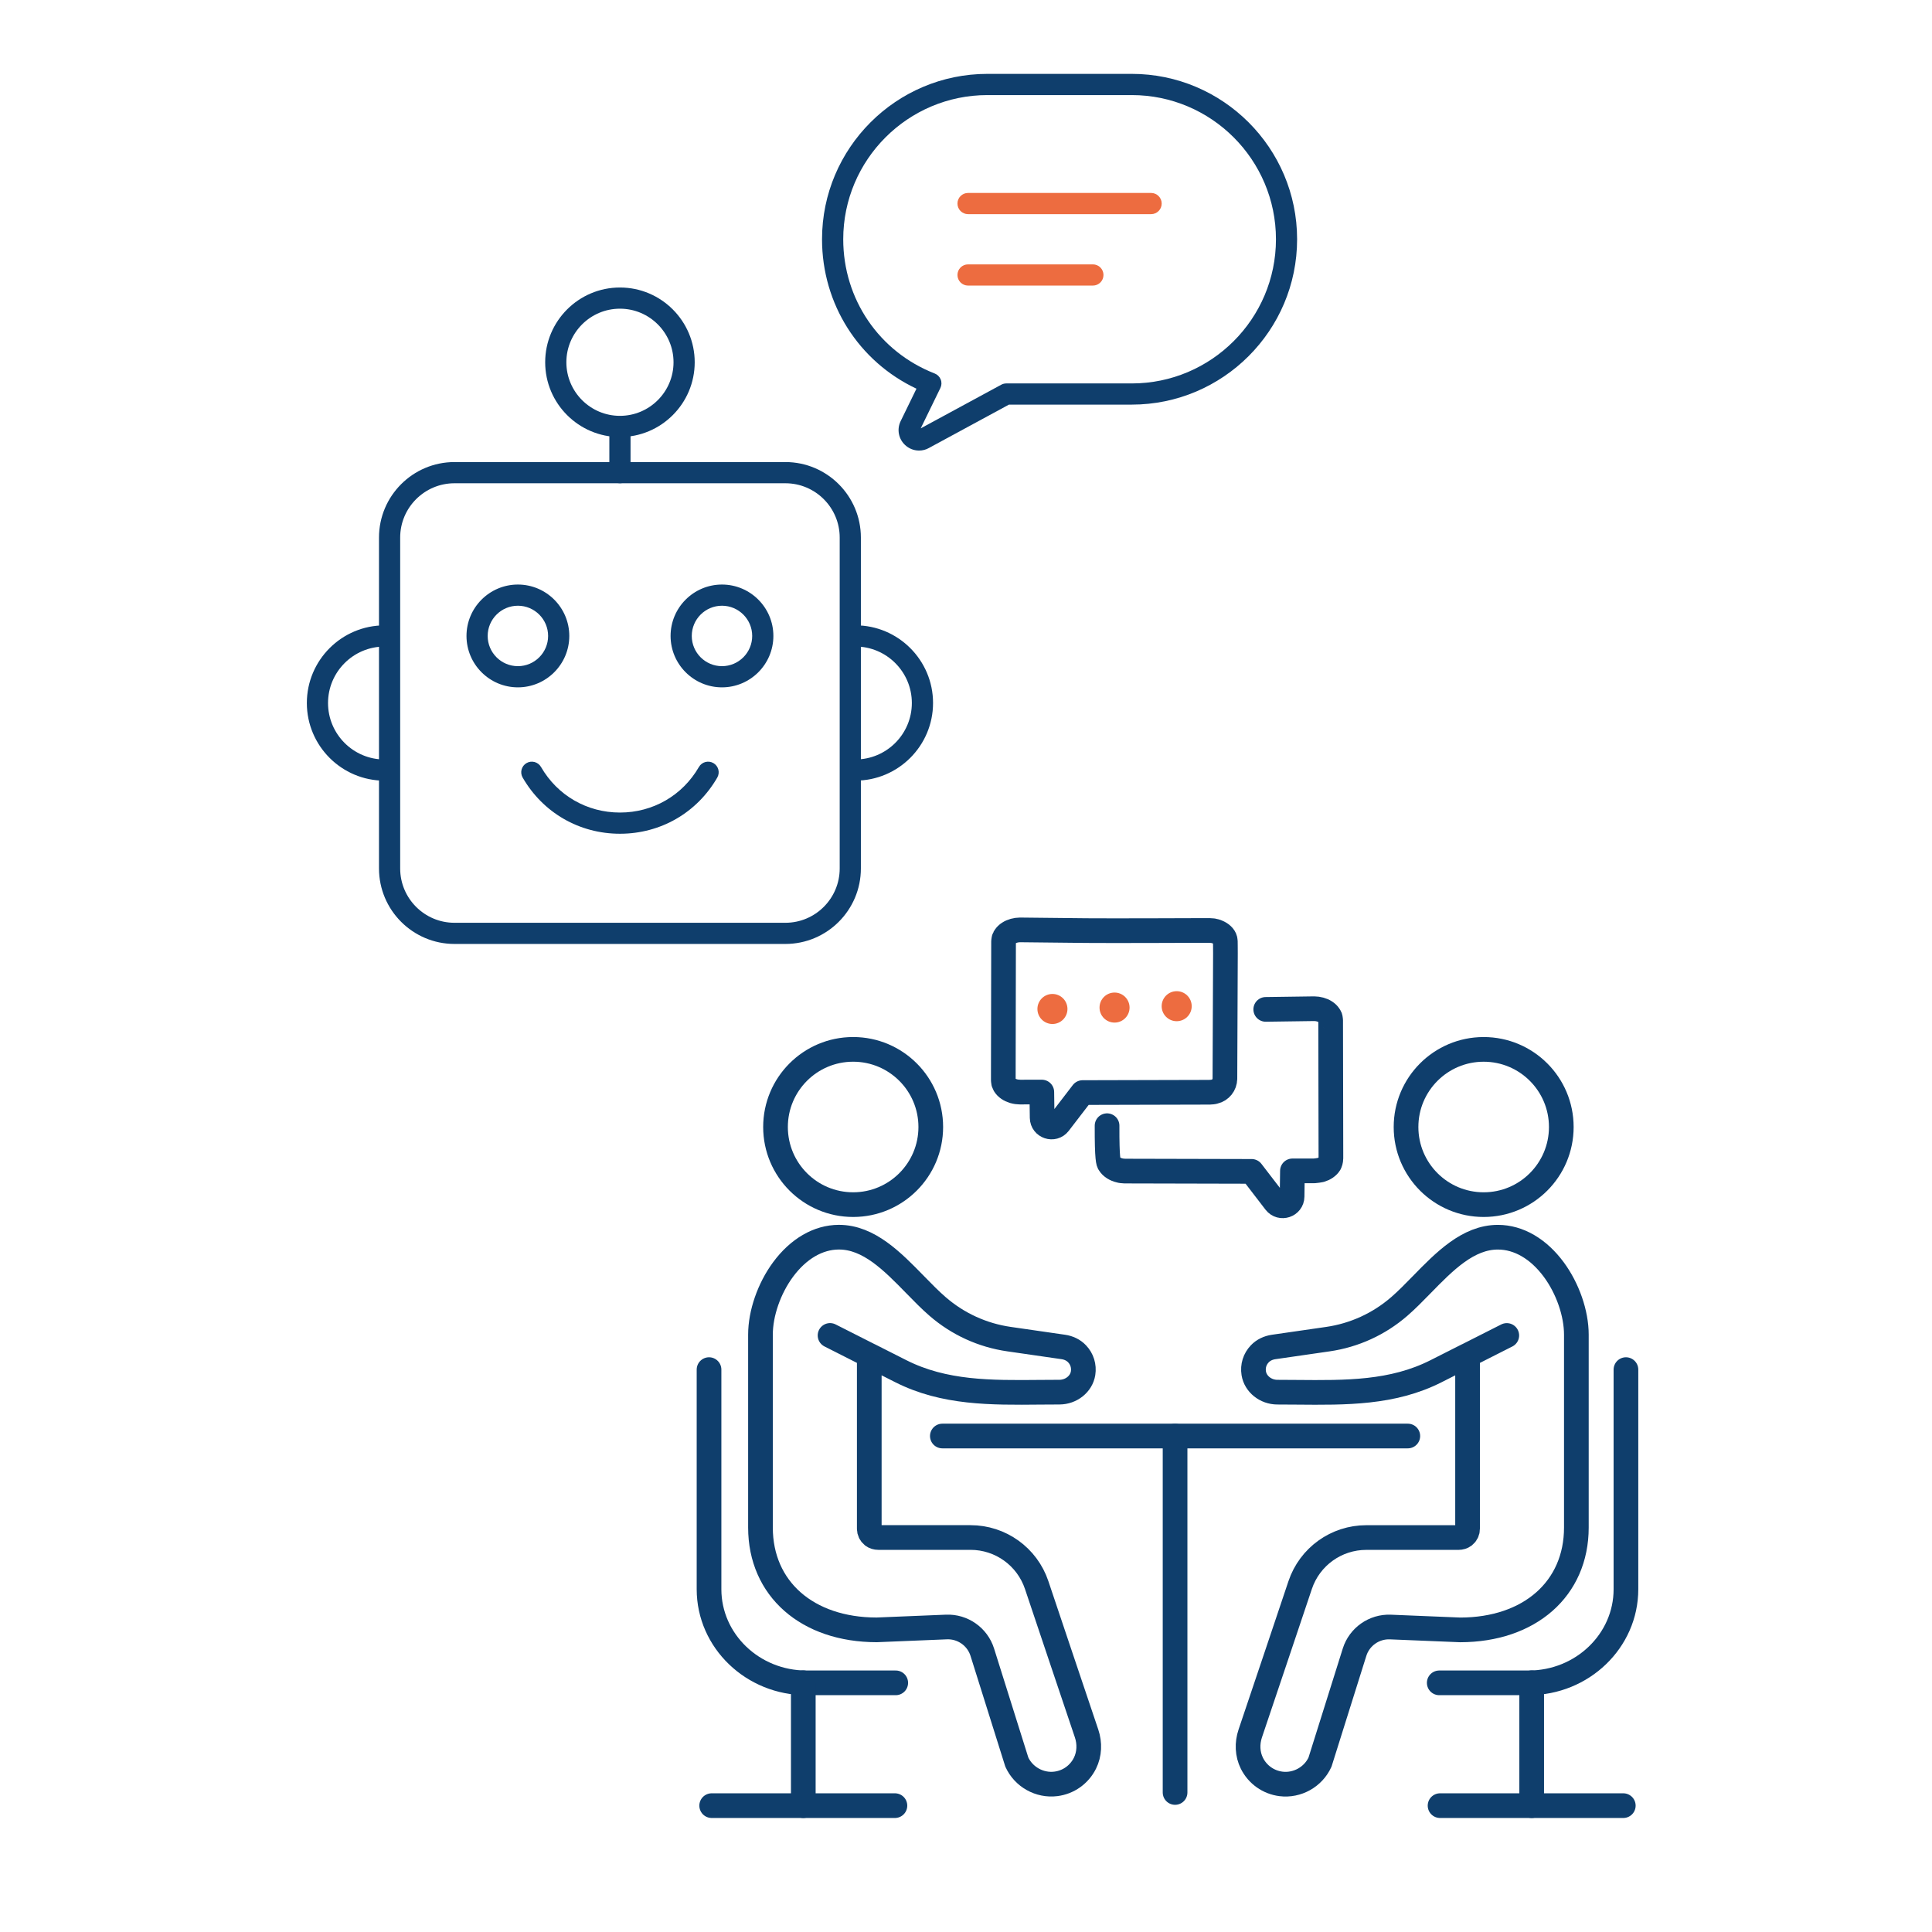
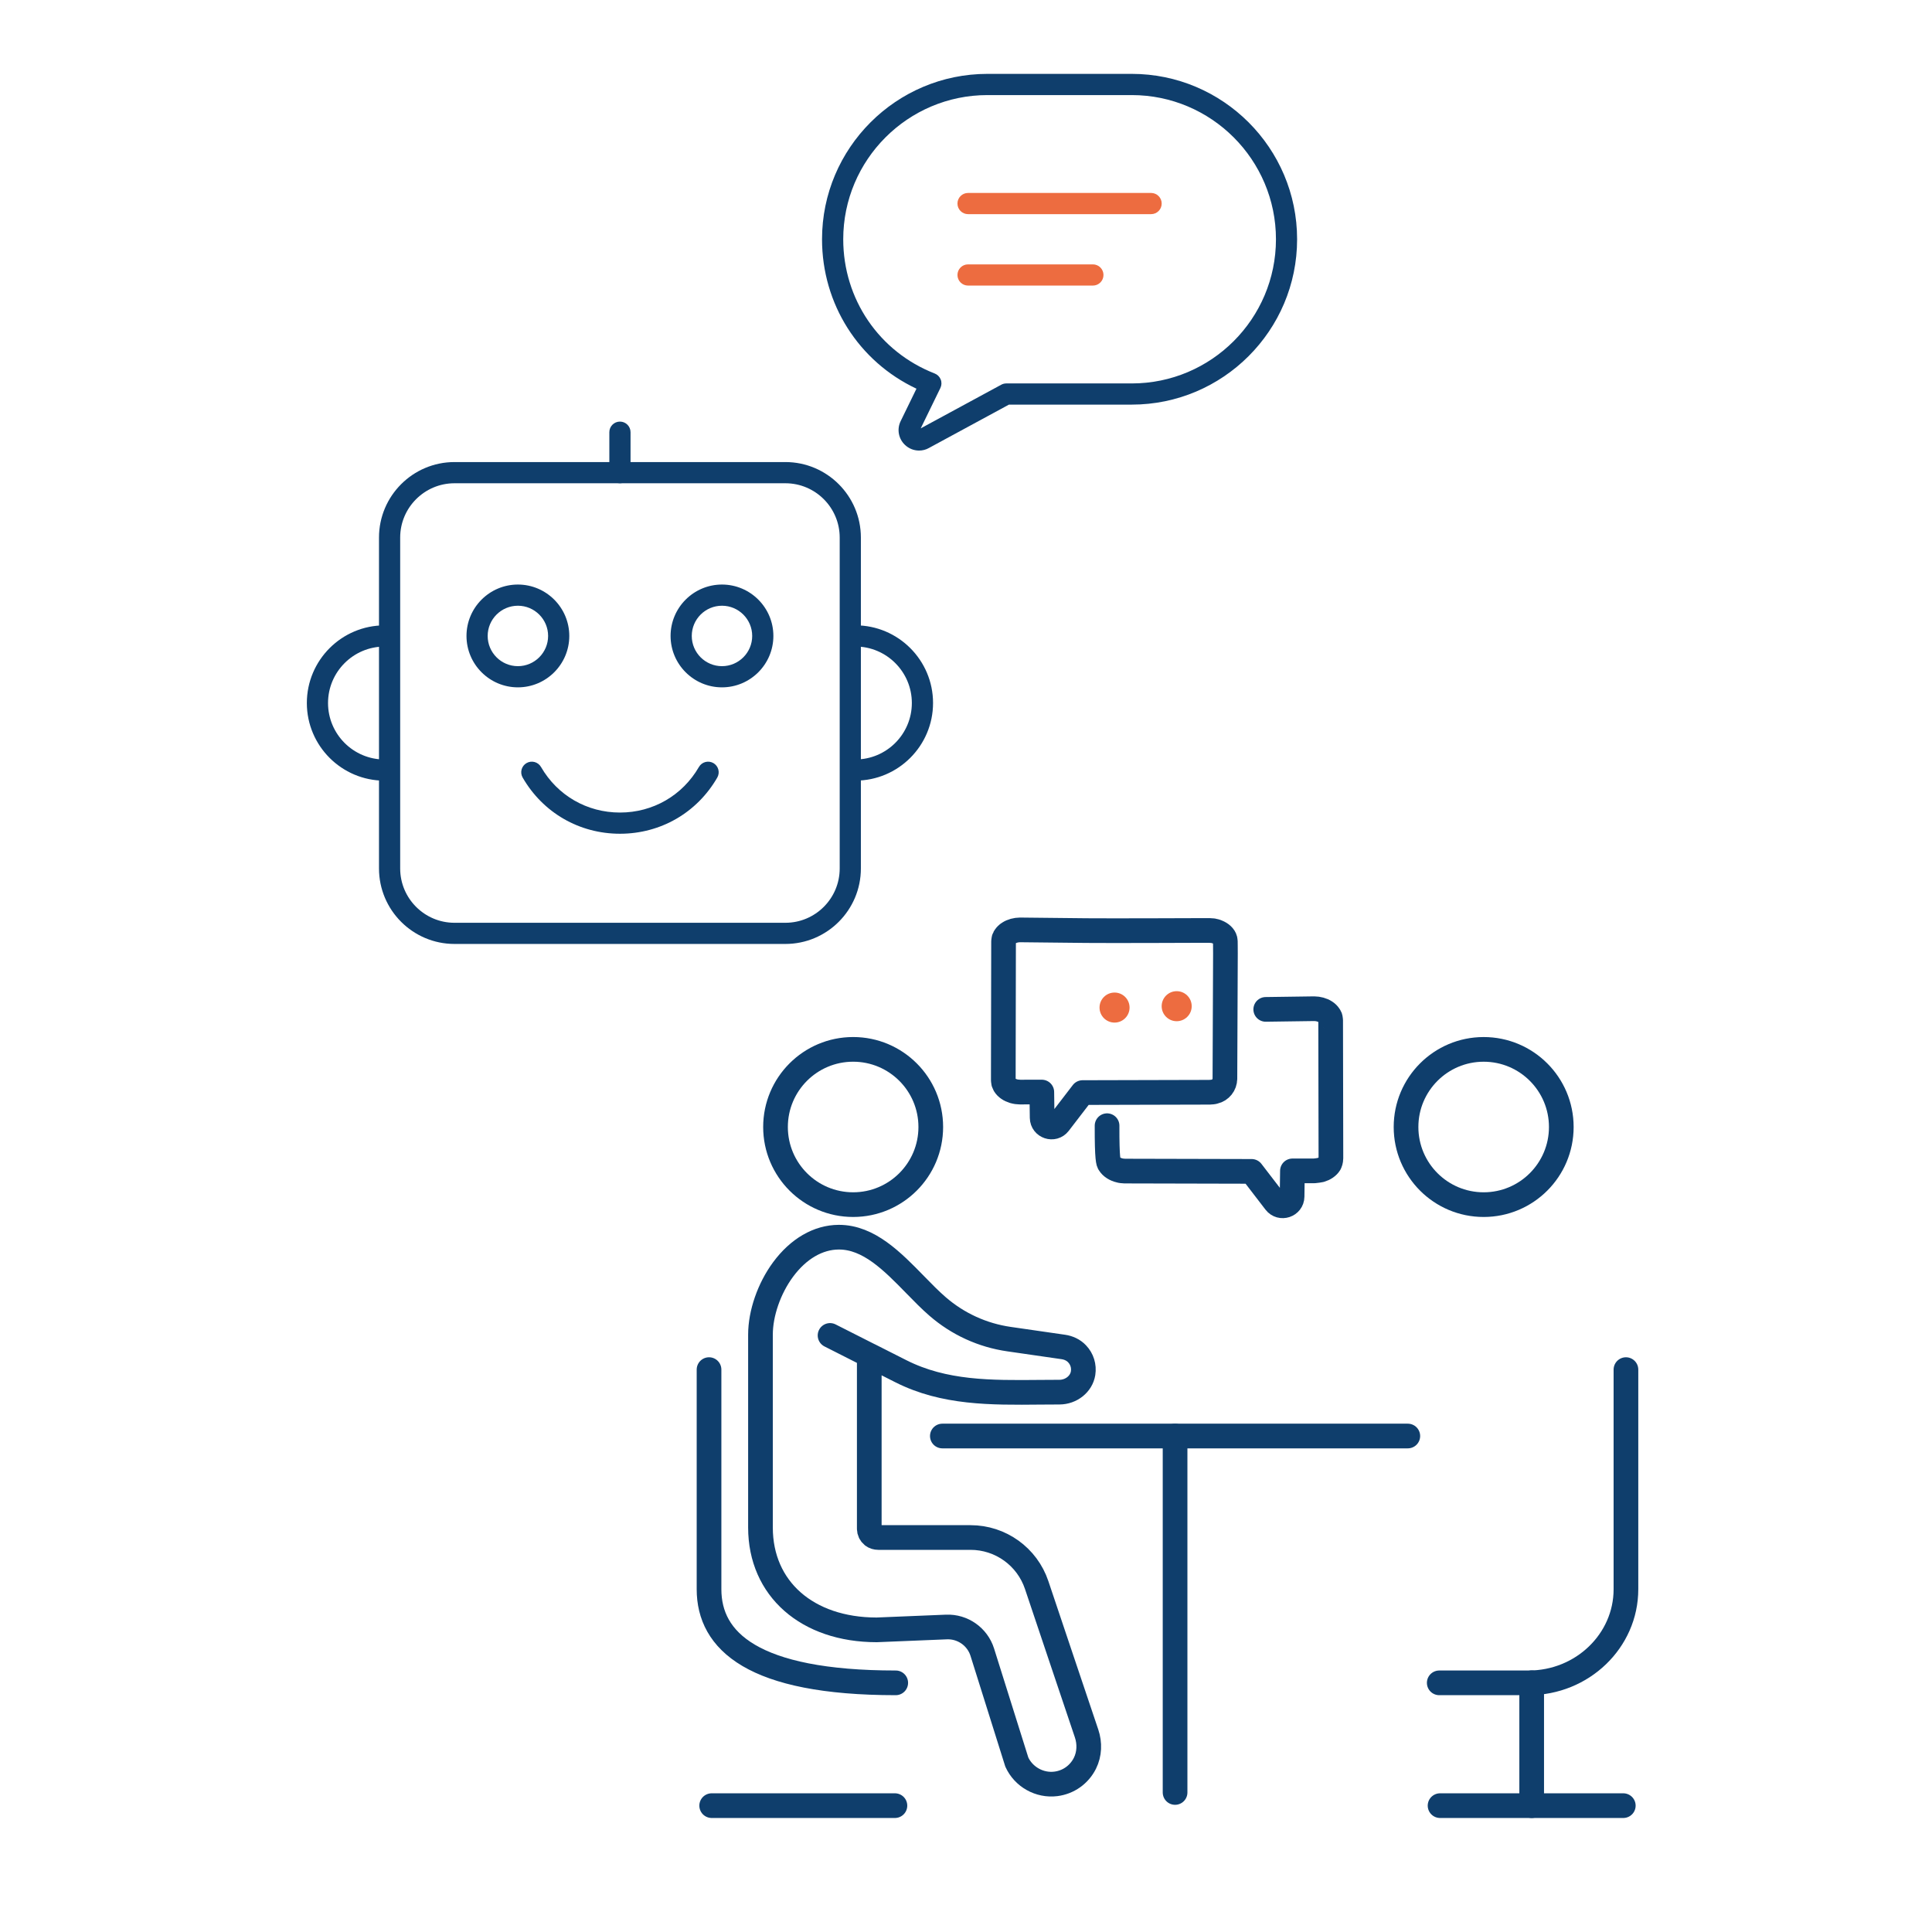
<svg xmlns="http://www.w3.org/2000/svg" width="340" height="340" viewBox="0 0 340 340" fill="none">
  <path d="M161.742 79.292C160.811 79.292 159.927 78.934 159.25 78.286C158.112 77.204 157.808 75.522 158.504 74.103L161.282 68.404C151.122 63.621 144.664 53.506 144.664 42.103C144.664 26.057 157.718 13 173.765 13H199.166C215.213 13 228.269 26.054 228.269 42.103C228.269 58.152 215.215 71.206 199.166 71.206H177.559L163.454 78.85C162.957 79.133 162.353 79.292 161.74 79.292H161.742ZM161.658 75.588C161.658 75.588 161.652 75.59 161.65 75.593L161.658 75.588ZM173.767 16.733C159.777 16.733 148.395 28.115 148.395 42.106C148.395 52.641 154.713 61.914 164.494 65.73C164.978 65.92 165.362 66.304 165.552 66.788C165.743 67.272 165.719 67.814 165.491 68.283L162.031 75.384L176.204 67.703C176.476 67.555 176.781 67.478 177.093 67.478H199.174C213.165 67.478 224.547 56.096 224.547 42.106C224.547 28.115 213.165 16.733 199.174 16.733H173.773H173.767Z" fill="#0F3E6C" />
  <path d="M202.574 37.687H170.362C169.333 37.687 168.497 36.853 168.497 35.821C168.497 34.789 169.33 33.956 170.362 33.956H202.574C203.603 33.956 204.439 34.789 204.439 35.821C204.439 36.853 203.606 37.687 202.574 37.687Z" fill="#ED6C40" />
  <path d="M192.329 50.257H170.362C169.333 50.257 168.497 49.423 168.497 48.392C168.497 47.36 169.33 46.526 170.362 46.526H192.329C193.359 46.526 194.195 47.36 194.195 48.392C194.195 49.423 193.361 50.257 192.329 50.257Z" fill="#ED6C40" />
  <path d="M138.217 166.119H79.981C72.656 166.119 66.697 160.161 66.697 152.835V94.6C66.697 87.274 72.656 81.315 79.981 81.315H138.217C145.543 81.315 151.501 87.274 151.501 94.6V152.835C151.501 160.161 145.543 166.119 138.217 166.119ZM79.981 85.046C74.714 85.046 70.425 89.332 70.425 94.602V152.838C70.425 158.108 74.711 162.394 79.981 162.394H138.217C143.487 162.394 147.773 158.108 147.773 152.838V94.602C147.773 89.332 143.487 85.046 138.217 85.046H79.981Z" fill="#0F3E6C" />
  <path d="M109.1 85.046C108.07 85.046 107.234 84.212 107.234 83.18V76.061C107.234 75.031 108.068 74.195 109.1 74.195C110.131 74.195 110.965 75.029 110.965 76.061V83.18C110.965 84.209 110.131 85.046 109.1 85.046Z" fill="#0F3E6C" />
-   <path d="M109.1 76.91C101.846 76.91 95.943 71.008 95.943 63.753C95.943 56.498 101.846 50.596 109.1 50.596C116.355 50.596 122.257 56.498 122.257 63.753C122.257 71.008 116.355 76.91 109.1 76.91ZM109.1 54.324C103.901 54.324 99.671 58.554 99.671 63.753C99.671 68.952 103.901 73.182 109.1 73.182C114.299 73.182 118.53 68.952 118.53 63.753C118.53 58.554 114.299 54.324 109.1 54.324Z" fill="#0F3E6C" />
  <path d="M91.141 120.962C86.153 120.962 82.095 116.903 82.095 111.916C82.095 106.929 86.153 102.87 91.141 102.87C96.128 102.87 100.186 106.929 100.186 111.916C100.186 116.903 96.128 120.962 91.141 120.962ZM91.141 106.598C88.209 106.598 85.823 108.984 85.823 111.916C85.823 114.847 88.209 117.234 91.141 117.234C94.072 117.234 96.459 114.847 96.459 111.916C96.459 108.984 94.072 106.598 91.141 106.598Z" fill="#0F3E6C" />
  <path d="M127.057 120.962C122.069 120.962 118.011 116.903 118.011 111.916C118.011 106.929 122.069 102.87 127.057 102.87C132.044 102.87 136.102 106.929 136.102 111.916C136.102 116.903 132.044 120.962 127.057 120.962ZM127.057 106.598C124.125 106.598 121.739 108.984 121.739 111.916C121.739 114.847 124.125 117.234 127.057 117.234C129.988 117.234 132.374 114.847 132.374 111.916C132.374 108.984 129.988 106.598 127.057 106.598Z" fill="#0F3E6C" />
  <path d="M150.533 137.384C149.504 137.384 148.667 136.55 148.667 135.518C148.667 134.487 149.501 133.653 150.533 133.653C156.012 133.653 160.47 129.195 160.47 123.716C160.47 118.236 156.012 113.778 150.533 113.778C149.504 113.778 148.667 112.945 148.667 111.913C148.667 110.881 149.501 110.048 150.533 110.048C158.068 110.048 164.201 116.178 164.201 123.713C164.201 131.248 158.07 137.378 150.533 137.378V137.384Z" fill="#0F3E6C" />
  <path d="M67.665 137.384C60.13 137.384 54 131.254 54 123.719C54 116.184 60.13 110.054 67.665 110.054C68.694 110.054 69.531 110.887 69.531 111.919C69.531 112.951 68.697 113.784 67.665 113.784C62.186 113.784 57.728 118.242 57.728 123.722C57.728 129.201 62.186 133.659 67.665 133.659C68.694 133.659 69.531 134.492 69.531 135.524C69.531 136.556 68.697 137.39 67.665 137.39V137.384Z" fill="#0F3E6C" />
  <path d="M109.101 146.725C101.952 146.725 95.552 143.029 91.977 136.838C91.464 135.947 91.768 134.806 92.66 134.29C93.552 133.777 94.692 134.081 95.208 134.973C98.108 139.997 103.301 142.995 109.103 142.995C114.905 142.995 120.099 139.997 122.999 134.973C123.515 134.081 124.655 133.777 125.547 134.29C126.438 134.806 126.742 135.944 126.229 136.838C122.655 143.029 116.255 146.725 109.106 146.725H109.101Z" fill="#0F3E6C" />
  <path d="M253.283 296.152H269.018C278.456 296.152 286.139 288.764 286.139 279.681V241.029" stroke="#0F3E6C" stroke-width="4.343" stroke-linecap="round" stroke-linejoin="round" />
  <path d="M269.551 317.763V296.137" stroke="#0F3E6C" stroke-width="4.343" stroke-linecap="round" stroke-linejoin="round" />
  <path d="M285.673 317.763H253.427" stroke="#0F3E6C" stroke-width="4.343" stroke-linecap="round" stroke-linejoin="round" />
-   <path d="M258.259 238.51L255.914 239.696C255.914 239.696 255.874 239.712 255.858 239.724L252.71 241.316C245.079 245.178 236.879 245.098 228.197 245.018C227.087 245.01 225.936 244.998 224.806 244.998C222.728 244.998 220.937 243.557 220.638 241.663C220.439 240.413 220.817 239.175 221.697 238.255C222.334 237.583 223.202 237.185 224.117 237.049L233.675 235.668C238.34 234.995 242.683 233.009 246.241 229.924C247.547 228.794 248.825 227.488 250.178 226.103C254.199 221.983 258.358 217.728 263.601 217.728H263.632C267.251 217.739 270.738 219.762 273.445 223.428C275.893 226.748 277.413 231.134 277.413 234.88V268.822C277.413 279.586 269.201 286.822 256.969 286.834L244.677 286.329C241.827 286.217 239.236 288.032 238.38 290.755L232.309 310.073V310.081C231.119 312.712 228.301 314.296 225.431 313.938C223.23 313.659 221.323 312.322 220.316 310.312C219.504 308.688 219.444 306.789 220.021 305.073L224.531 291.675L228.806 278.949C230.486 273.945 235.163 270.582 240.442 270.582H256.674C257.029 270.582 257.387 270.482 257.674 270.263C258.056 269.961 258.271 269.519 258.267 269.037V238.514L265.169 235.019" stroke="#0F3E6C" stroke-width="4.343" stroke-linecap="round" stroke-linejoin="round" />
  <path d="M261.101 211.996C268.646 211.996 274.762 205.88 274.762 198.335C274.762 190.79 268.646 184.674 261.101 184.674C253.556 184.674 247.439 190.79 247.439 198.335C247.439 205.88 253.556 211.996 261.101 211.996Z" stroke="#0F3E6C" stroke-width="4.343" stroke-linecap="round" stroke-linejoin="round" />
  <path d="M222.749 177.635L231.275 177.516C231.991 177.524 232.704 177.711 233.249 178.069C233.524 178.244 233.747 178.463 233.906 178.706C233.962 178.766 233.982 178.817 233.998 178.865C234.017 178.913 234.041 178.961 234.073 179.008C234.113 179.032 234.117 179.16 234.133 179.251L234.173 179.542L234.217 202.836V203.859C234.217 203.959 234.209 204.054 234.193 204.15C234.169 204.325 234.121 204.496 234.053 204.655C234.033 204.703 234.01 204.755 233.986 204.802C233.683 205.3 233.086 205.698 232.421 205.893C232.421 205.893 232.421 205.893 232.417 205.893C232.063 205.961 231.705 206.02 231.347 206.048H231.311L231.247 206.056H227.446L227.386 210.574C227.366 212.139 225.384 212.795 224.428 211.557L220.269 206.144L198.308 206.092H197.946L197.639 206.064L197.337 206.044L197.042 205.973C196.266 205.798 195.573 205.364 195.231 204.798C195.068 204.615 194.805 204.106 194.825 198.103" stroke="#0F3E6C" stroke-width="4.343" stroke-linecap="round" stroke-linejoin="round" />
-   <path d="M157.634 296.152H141.899C132.461 296.152 124.778 288.764 124.778 279.681V241.029" stroke="#0F3E6C" stroke-width="4.343" stroke-linecap="round" stroke-linejoin="round" />
-   <path d="M141.366 317.763V296.137" stroke="#0F3E6C" stroke-width="4.343" stroke-linecap="round" stroke-linejoin="round" />
+   <path d="M157.634 296.152C132.461 296.152 124.778 288.764 124.778 279.681V241.029" stroke="#0F3E6C" stroke-width="4.343" stroke-linecap="round" stroke-linejoin="round" />
  <path d="M125.244 317.763H157.491" stroke="#0F3E6C" stroke-width="4.343" stroke-linecap="round" stroke-linejoin="round" />
  <path d="M146.075 235.014L152.977 238.509V269.032C152.977 269.514 153.188 269.952 153.57 270.258C153.857 270.477 154.215 270.577 154.569 270.577H170.802C176.08 270.577 180.754 273.94 182.437 278.944L186.712 291.67L191.222 305.068C191.8 306.784 191.736 308.683 190.928 310.307C189.917 312.321 188.01 313.658 185.813 313.933C182.943 314.291 180.125 312.707 178.934 310.076V310.068L172.864 290.75C172.004 288.027 169.417 286.212 166.567 286.324L154.275 286.829C142.042 286.817 133.831 279.585 133.831 268.817V234.875C133.831 231.129 135.351 226.743 137.799 223.423C140.506 219.757 143.993 217.735 147.611 217.723H147.643C152.89 217.723 157.045 221.978 161.066 226.098C162.419 227.483 163.693 228.789 165.002 229.919C168.561 233.004 172.904 234.994 177.569 235.663L187.126 237.044C188.042 237.176 188.914 237.578 189.547 238.25C190.422 239.17 190.8 240.408 190.605 241.658C190.307 243.553 188.516 244.99 186.438 244.994C185.307 244.994 184.157 245.005 183.046 245.013C174.365 245.097 166.169 245.173 158.534 241.312L155.385 239.719C155.385 239.719 155.35 239.699 155.33 239.691L152.985 238.505" stroke="#0F3E6C" stroke-width="4.343" stroke-linecap="round" stroke-linejoin="round" />
  <path d="M150.139 211.995C157.684 211.995 163.801 205.878 163.801 198.333C163.801 190.788 157.684 184.672 150.139 184.672C142.594 184.672 136.478 190.788 136.478 198.333C136.478 205.878 142.594 211.995 150.139 211.995Z" stroke="#0F3E6C" stroke-width="4.343" stroke-linecap="round" stroke-linejoin="round" />
  <path d="M206.794 252.715V315.445" stroke="#0F3E6C" stroke-width="4.343" stroke-linecap="round" stroke-linejoin="round" />
  <path d="M165.838 252.715H247.751" stroke="#0F3E6C" stroke-width="4.343" stroke-linecap="round" stroke-linejoin="round" />
-   <path d="M187.855 177.563C187.855 179.024 186.673 180.206 185.212 180.206C183.751 180.206 182.569 179.024 182.569 177.563C182.569 176.102 183.751 174.92 185.212 174.92C186.673 174.92 187.855 176.102 187.855 177.563Z" fill="#ED6C40" />
  <path d="M198.785 177.316C198.785 178.777 197.603 179.959 196.142 179.959C194.681 179.959 193.499 178.777 193.499 177.316C193.499 175.855 194.681 174.673 196.142 174.673C197.603 174.673 198.785 175.855 198.785 177.316Z" fill="#ED6C40" />
  <path d="M207.077 179.716C208.537 179.716 209.72 178.533 209.72 177.073C209.72 175.613 208.537 174.43 207.077 174.43C205.617 174.43 204.434 175.613 204.434 177.073C204.434 178.533 205.617 179.716 207.077 179.716Z" fill="#ED6C40" />
  <path d="M215.56 189.831C215.556 190.917 214.804 191.861 213.741 192.104L213.45 192.175L213.144 192.195L212.841 192.219H212.479L190.518 192.275L186.359 197.688C185.407 198.926 183.425 198.269 183.401 196.705L183.341 192.183H180.722L180.065 192.187H179.739H179.576H179.476L178.823 192.135C178.668 192.092 178.517 192.056 178.362 192.024C177.697 191.829 177.1 191.431 176.797 190.929C176.73 190.802 176.69 190.671 176.622 190.543C176.61 190.404 176.586 190.28 176.566 190.129V188.959L176.61 165.669L176.65 165.378C176.666 165.29 176.67 165.159 176.706 165.135C176.734 165.087 176.761 165.04 176.781 164.992C176.793 164.944 176.817 164.892 176.873 164.833C177.032 164.594 177.255 164.371 177.53 164.2C178.075 163.842 178.788 163.654 179.504 163.646L191.219 163.77C195.124 163.814 211.719 163.746 211.719 163.746H212.451H212.794H212.833L212.925 163.754L213.108 163.766L213.474 163.79C213.57 163.806 213.637 163.834 213.721 163.853L213.964 163.905L214.223 164.009C214.907 164.279 215.457 164.773 215.592 165.326C215.6 165.398 215.608 165.466 215.62 165.537L215.64 165.641V165.8L215.648 166.453L215.656 167.758L215.564 189.827L215.56 189.831Z" stroke="#0F3E6C" stroke-width="4.343" stroke-linecap="round" stroke-linejoin="round" />
</svg>